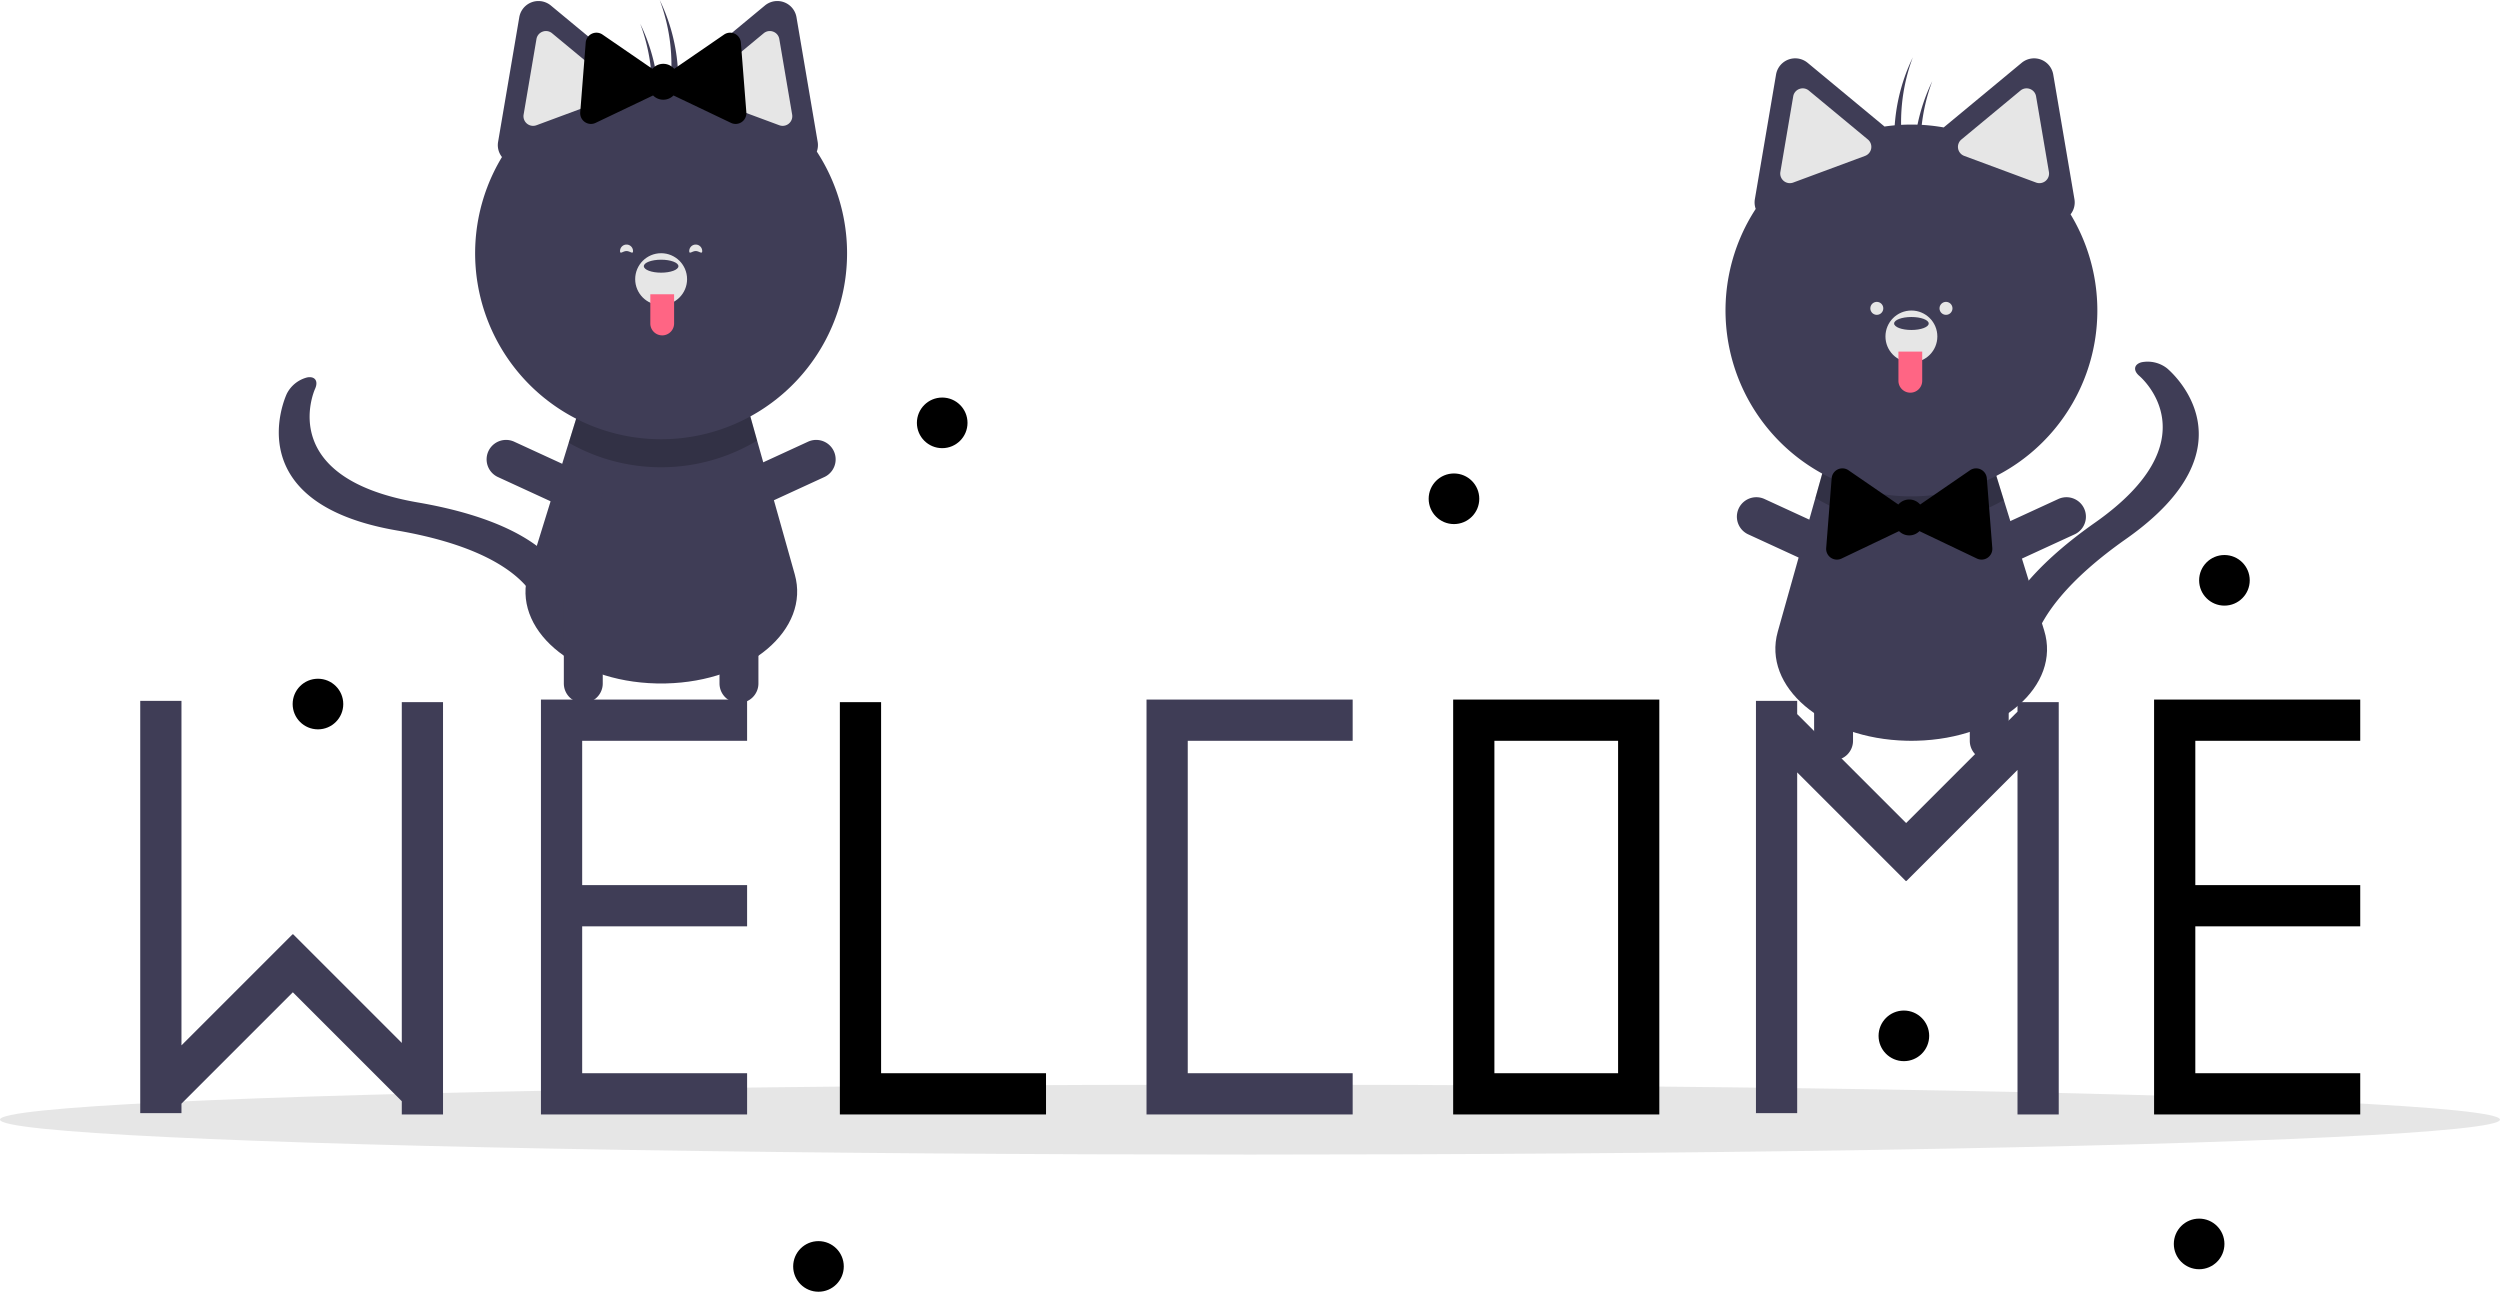
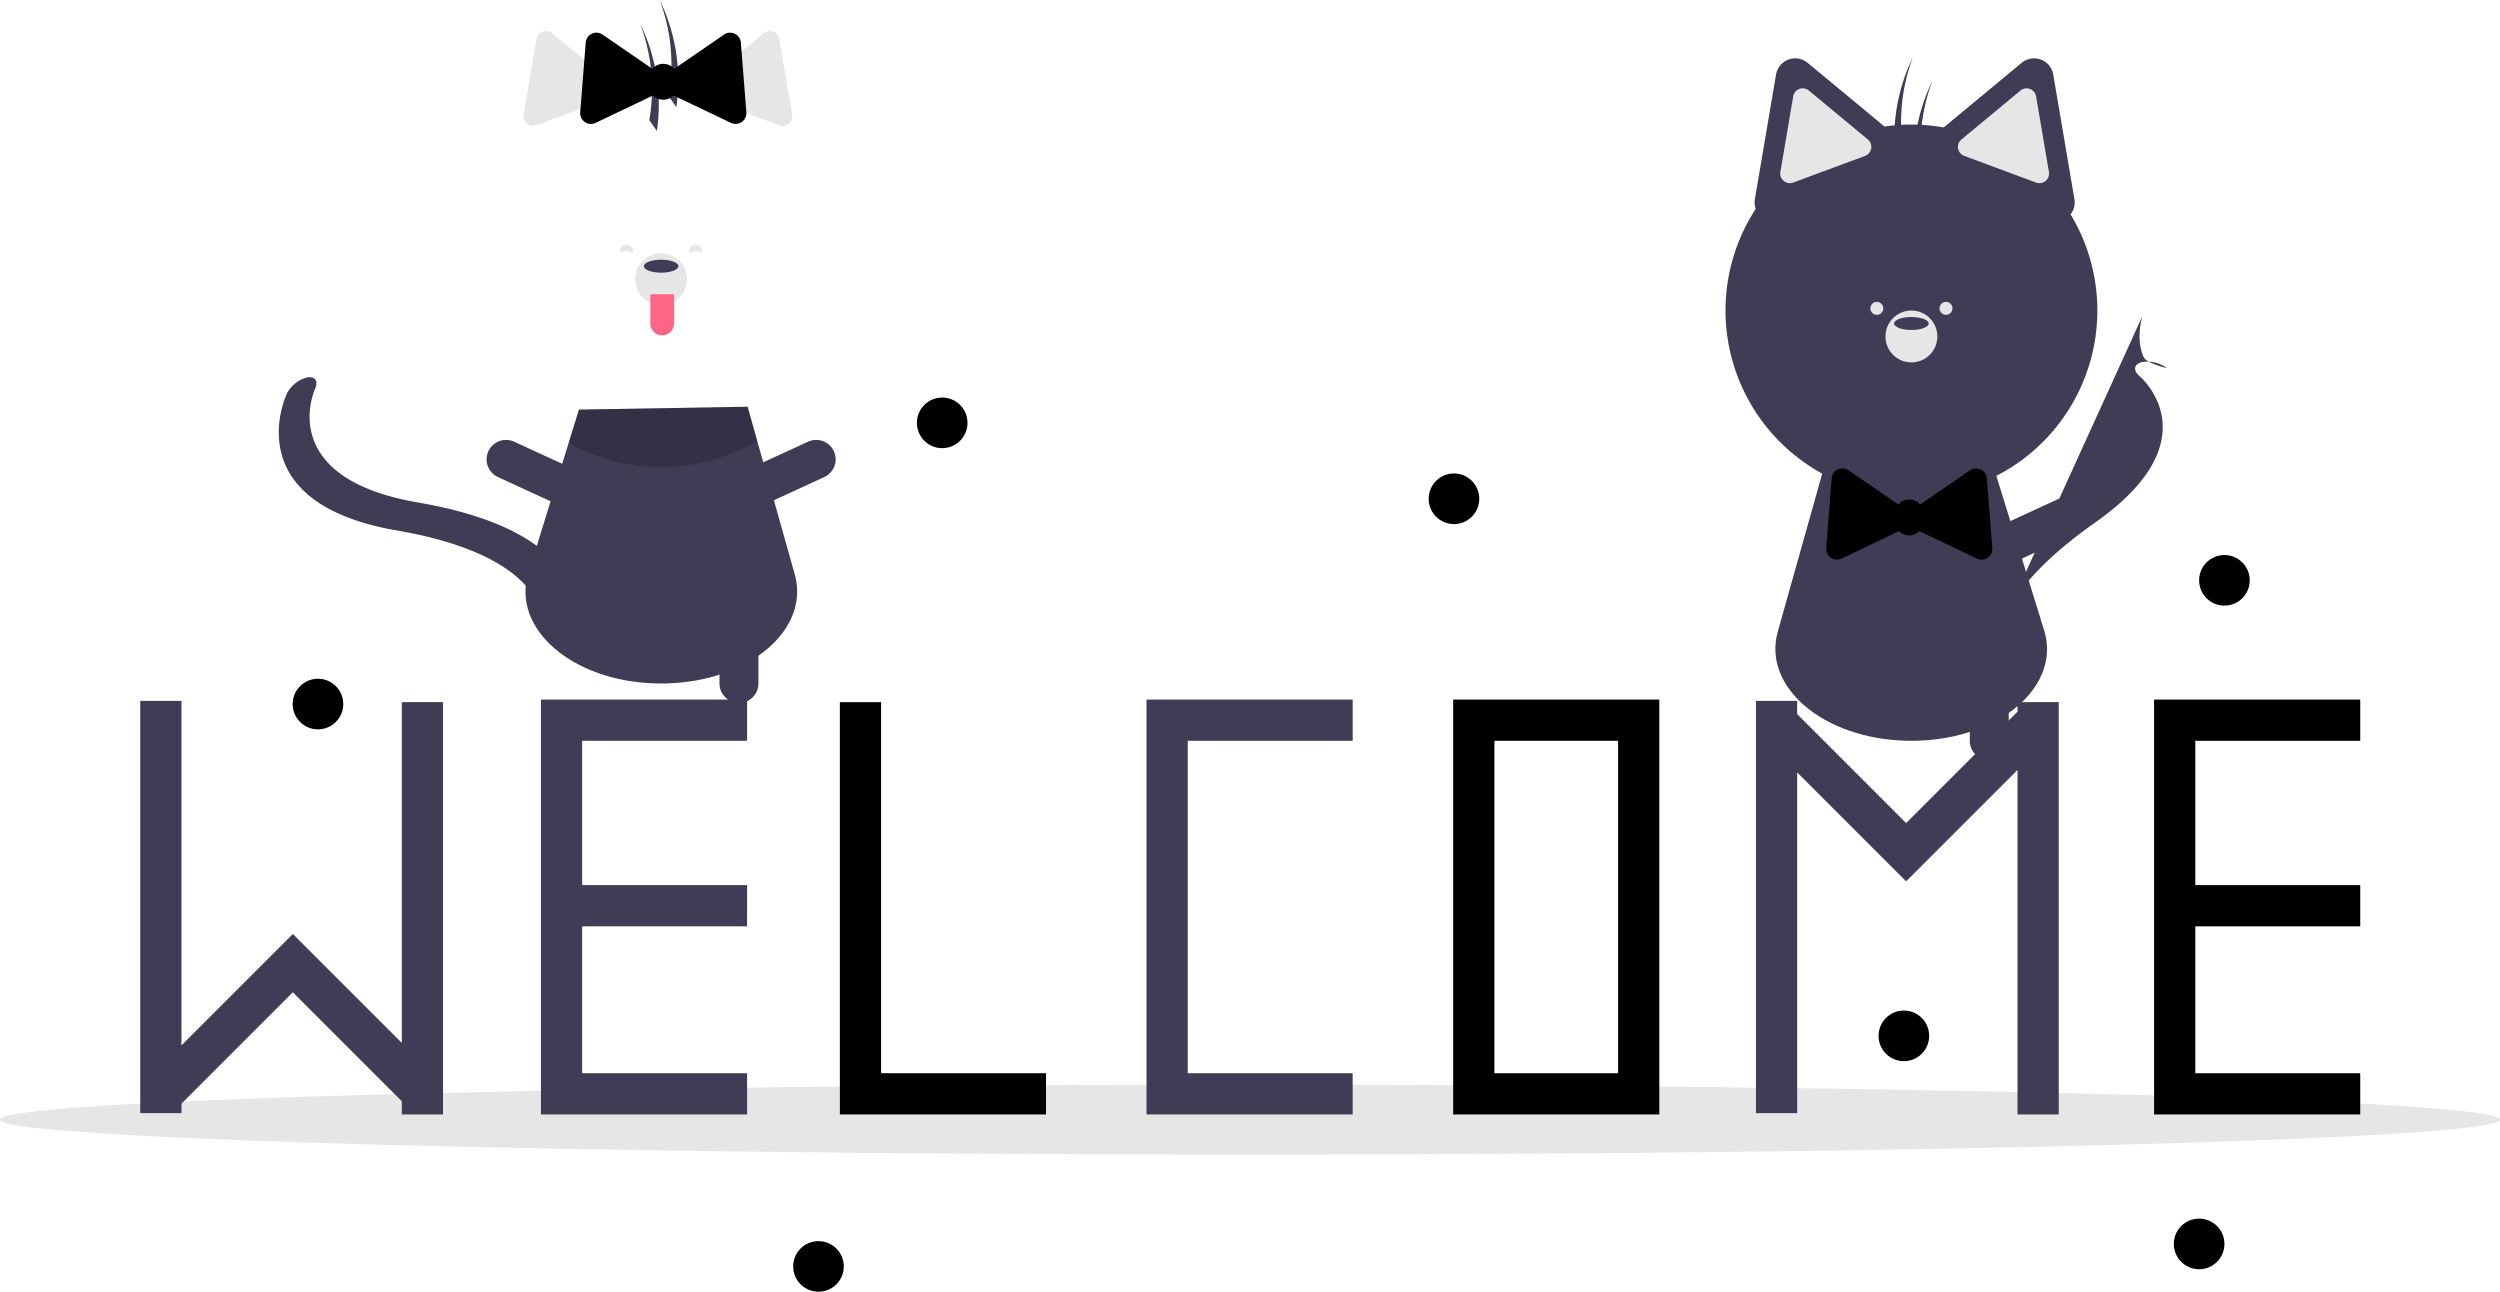
<svg xmlns="http://www.w3.org/2000/svg" width="889.076" height="459.38" data-name="Layer 1">
  <ellipse cx="444.538" cy="398.169" fill="#e6e6e6" rx="444.538" ry="12.435" />
  <path fill="#3f3d56" d="M681.445 263.431c-.561.008-1.123.016-1.692.016s-1.13-.008-1.691-.016c-29.758-.676-51.326-19.269-45.836-38.777l13.387-47.588 3.383-12.042 59.977 1.023 3.644 11.78 14.348 46.366c6.075 19.615-15.493 38.562-45.52 39.238" />
-   <path d="M712.617 177.827a66.2 66.2 0 0 1-67.004-.761l3.383-12.042 59.977 1.023Z" opacity=".2" />
-   <path fill="#3f3d56" d="M710.086 226.233c2.59-9.656 11.106-23.585 34.986-40.38 41.648-29.294 16.804-51.259 15.727-52.18-2.258-1.93-1.925-4.097.776-4.838a11.22 11.22 0 0 1 9.034 2.103c1.348 1.116 32.46 27.683-14.537 60.734-42.295 29.75-33.303 49.17-33.2 49.356 1.134 2.077-.683 3.739-4.062 3.716s-7.04-1.722-8.177-3.797c-.239-.44-2.96-5.724-.547-14.714m-58.014 44.134a6.92 6.92 0 0 1-6.92-6.92v-29.988a6.92 6.92 0 0 1 13.84 0v29.988a6.92 6.92 0 0 1-6.92 6.92m6.068-71.193a6.92 6.92 0 0 1-9.18 3.394l-27.243-12.534a6.92 6.92 0 0 1 5.785-12.574l27.243 12.535a6.92 6.92 0 0 1 3.395 9.179" />
+   <path fill="#3f3d56" d="M710.086 226.233c2.59-9.656 11.106-23.585 34.986-40.38 41.648-29.294 16.804-51.259 15.727-52.18-2.258-1.93-1.925-4.097.776-4.838a11.22 11.22 0 0 1 9.034 2.103s-7.04-1.722-8.177-3.797c-.239-.44-2.96-5.724-.547-14.714m-58.014 44.134a6.92 6.92 0 0 1-6.92-6.92v-29.988a6.92 6.92 0 0 1 13.84 0v29.988a6.92 6.92 0 0 1-6.92 6.92m6.068-71.193a6.92 6.92 0 0 1-9.18 3.394l-27.243-12.534a6.92 6.92 0 0 1 5.785-12.574l27.243 12.535a6.92 6.92 0 0 1 3.395 9.179" />
  <path fill="#3f3d56" d="M701.367 199.174a6.92 6.92 0 0 0 9.18 3.394l27.242-12.534a6.92 6.92 0 0 0-5.785-12.574l-27.243 12.535a6.92 6.92 0 0 0-3.394 9.179m6.068 71.193a6.92 6.92 0 0 0 6.92-6.92v-29.988a6.92 6.92 0 1 0-13.84 0v29.988a6.92 6.92 0 0 0 6.92 6.92m28.921-194.142a6.8 6.8 0 0 0 1.373-5.409l-3.766-22.157-3.767-22.157a6.913 6.913 0 0 0-11.226-4.164l-17.305 14.34-10.426 8.64A65.7 65.7 0 0 0 670.192 45l-10.043-8.322-17.305-14.34a6.913 6.913 0 0 0-11.227 4.164l-3.766 22.157-3.766 22.157a6.84 6.84 0 0 0 .301 3.474 66.118 66.118 0 1 0 111.97 1.935" />
  <path fill="#e6e6e6" d="M641.11 31.418a3.5 3.5 0 0 0-1.203.218 3.39 3.39 0 0 0-2.184 2.635l-4.567 26.87a3.423 3.423 0 0 0 4.565 3.782l25.553-9.48a3.422 3.422 0 0 0 .993-5.843L643.28 32.21a3.4 3.4 0 0 0-2.172-.792m79.596 0a3.4 3.4 0 0 0-2.172.791L697.546 49.6a3.422 3.422 0 0 0 .994 5.844l25.553 9.48a3.423 3.423 0 0 0 4.565-3.782l-4.568-26.87a3.39 3.39 0 0 0-2.184-2.635 3.5 3.5 0 0 0-1.202-.218" />
  <circle cx="679.753" cy="119.658" r="9.227" fill="#e6e6e6" />
  <ellipse cx="679.753" cy="115.044" fill="#3f3d56" rx="6.151" ry="2.307" />
-   <path fill="#ff6584" d="M675.14 125.04h8.458v10.38a4.23 4.23 0 0 1-4.23 4.23 4.23 4.23 0 0 1-4.228-4.23z" />
  <path fill="#3f3d56" d="M680.267 20.38c-.444.92-.874 1.849-1.28 2.798a65.8 65.8 0 0 0-4.65 35.344 690 690 0 0 1 2.7-3.888 65.8 65.8 0 0 1 3.23-34.254m6.92 8.458c-.443.92-.874 1.85-1.279 2.798a65.8 65.8 0 0 0-4.65 35.344 694 694 0 0 1 2.7-3.888 65.8 65.8 0 0 1 3.23-34.254" />
  <path d="m708.523 194.889-.975-12.398-.975-12.398a3.825 3.825 0 0 0-5.98-2.853l-10.25 7.043-7.484 5.143a5.095 5.095 0 0 0-7.75 0l-7.484-5.143-10.25-7.043a3.825 3.825 0 0 0-5.98 2.853l-.974 12.398-.975 12.398a3.825 3.825 0 0 0 5.46 3.752l11.225-5.355 9.223-4.4a5.1 5.1 0 0 0 7.261 0l9.223 4.4 11.224 5.355a3.825 3.825 0 0 0 5.461-3.752" />
  <circle cx="667.451" cy="109.662" r="2.307" fill="#e6e6e6" />
  <circle cx="692.056" cy="109.662" r="2.307" fill="#e6e6e6" />
  <path fill="#3f3d56" d="M233.425 243.052c.562.007 1.123.015 1.692.015s1.13-.008 1.692-.015c29.757-.677 51.325-19.27 45.835-38.777l-13.387-47.589-3.383-12.041-59.976 1.022-3.645 11.78-14.348 46.367c-6.074 19.615 15.494 38.561 45.52 39.238" />
  <path d="M202.253 157.447a66.2 66.2 0 0 0 67.004-.76l-3.383-12.042-59.976 1.022Z" opacity=".2" />
  <path fill="#3f3d56" d="M197.5 200.214c-6.474-7.62-20.13-16.565-48.9-21.526-50.178-8.656-37.121-39.14-36.542-40.432 1.215-2.711-.014-4.528-2.772-4.041a11.22 11.22 0 0 0-7.265 5.766c-.742 1.585-17.492 38.91 39.127 48.673 50.957 8.79 51.139 30.19 51.125 30.402-.135 2.363 2.218 3.087 5.263 1.621s5.625-4.57 5.765-6.93c.028-.5.226-6.441-5.801-13.533m65.298 49.773a6.92 6.92 0 0 0 6.92-6.92V213.08a6.92 6.92 0 0 0-13.84 0v29.988a6.92 6.92 0 0 0 6.92 6.92m-6.068-71.194a6.92 6.92 0 0 0 9.18 3.395l27.243-12.534a6.92 6.92 0 1 0-5.785-12.574l-27.243 12.534a6.92 6.92 0 0 0-3.394 9.18m-43.228-.001a6.92 6.92 0 0 1-9.179 3.395l-27.243-12.534a6.92 6.92 0 1 1 5.785-12.574l27.243 12.534a6.92 6.92 0 0 1 3.394 9.18" />
-   <path fill="#3f3d56" d="M207.436 249.987a6.92 6.92 0 0 1-6.92-6.92V213.08a6.92 6.92 0 0 1 13.84 0v29.988a6.92 6.92 0 0 1-6.92 6.92M290.484 53.91a6.84 6.84 0 0 0 .302-3.473l-3.767-22.157-3.766-22.157a6.913 6.913 0 0 0-11.226-4.165l-17.305 14.34-10.043 8.323a65.7 65.7 0 0 0-21.047.317l-10.426-8.64L195.9 1.959a6.913 6.913 0 0 0-11.226 4.165l-3.766 22.157-3.767 22.157a6.8 6.8 0 0 0 1.374 5.408 66.137 66.137 0 1 0 111.97-1.935" />
  <path fill="#e6e6e6" d="m271.59 11.83-20.986 17.39a3.422 3.422 0 0 0 .993 5.844l25.553 9.48a3.423 3.423 0 0 0 4.565-3.783l-4.568-26.87a3.39 3.39 0 0 0-2.184-2.635 3.5 3.5 0 0 0-1.202-.218 3.4 3.4 0 0 0-2.172.792m-78.625-.574a3.39 3.39 0 0 0-2.184 2.635l-4.567 26.87a3.423 3.423 0 0 0 4.564 3.782l25.554-9.48a3.422 3.422 0 0 0 .993-5.843l-20.986-17.39a3.4 3.4 0 0 0-2.172-.792 3.5 3.5 0 0 0-1.202.218" />
  <circle cx="235.117" cy="99.278" r="9.227" fill="#e6e6e6" />
  <ellipse cx="235.117" cy="94.665" fill="#3f3d56" rx="6.151" ry="2.307" />
  <path fill="#ff6584" d="M235.501 119.27a4.23 4.23 0 0 1-4.229-4.229v-10.38h8.459v10.38a4.23 4.23 0 0 1-4.23 4.23" />
  <path fill="#3f3d56" d="M234.604 0c.443.92.874 1.85 1.279 2.798a65.8 65.8 0 0 1 4.65 35.344 690 690 0 0 0-2.7-3.888A65.8 65.8 0 0 0 234.603 0m-6.92 8.458c.444.92.874 1.85 1.28 2.798a65.8 65.8 0 0 1 4.65 35.344 691 691 0 0 0-2.7-3.888 65.8 65.8 0 0 0-3.23-34.254" />
  <path d="m206.347 39.947.975-12.398.975-12.398a3.825 3.825 0 0 1 5.98-2.853l10.25 7.044 7.484 5.143a5.095 5.095 0 0 1 7.75 0l7.484-5.143 10.25-7.044a3.825 3.825 0 0 1 5.98 2.853l.975 12.398.975 12.398a3.825 3.825 0 0 1-5.461 3.753l-11.225-5.355-9.222-4.4a5.1 5.1 0 0 1-7.262 0l-9.222 4.4-11.225 5.355a3.825 3.825 0 0 1-5.46-3.753" />
  <path fill="#e6e6e6" d="M245.113 89.282c0 1.274 1.033 0 2.307 0s2.307 1.274 2.307 0a2.307 2.307 0 0 0-4.614 0m-19.992 0c0 1.274-1.033 0-2.307 0s-2.307 1.274-2.307 0a2.307 2.307 0 0 1 4.614 0" />
  <path fill="#3f3d56" d="M481.05 263.451v-14.663h-73.314v147.545h73.314V381.67h-58.651V263.451z" />
  <path d="M516.79 248.788v147.545h73.315V248.788Zm58.652 132.882h-43.989V263.45h43.989Zm-262.098 0V249.705h-14.663v146.628h73.314V381.67z" />
  <path fill="#3f3d56" d="M265.69 263.451v-14.663h-73.314v147.545h73.314V381.67h-58.651v-52.236h58.651v-14.663h-58.651v-51.32z" />
  <path d="M839.372 263.451v-14.663h-73.314v147.545h73.314V381.67h-58.651v-52.236h58.651v-14.663h-58.651v-51.32z" />
  <path fill="#3f3d56" d="M142.889 249.705V370.89l-38.661-38.66-.088.089-.082-.082-39.523 39.523V249.247H49.872v146.628h14.663v-3.379l39.612-39.612 38.742 38.743v4.706h14.663V249.705zm574.599 0v3.378l-39.612 39.612-38.743-38.742v-4.706H624.47v146.628h14.663V274.689l38.661 38.661.089-.089.081.081 39.524-39.523v122.514h14.662V249.705z" />
  <circle cx="335.076" cy="150.38" r="9" />
  <circle cx="113.076" cy="250.38" r="9" />
  <circle cx="291.076" cy="450.38" r="9" />
  <circle cx="517.076" cy="177.38" r="9" />
  <circle cx="782.076" cy="442.38" r="9" />
  <circle cx="791.076" cy="206.38" r="9" />
  <circle cx="677.076" cy="368.38" r="9" />
</svg>